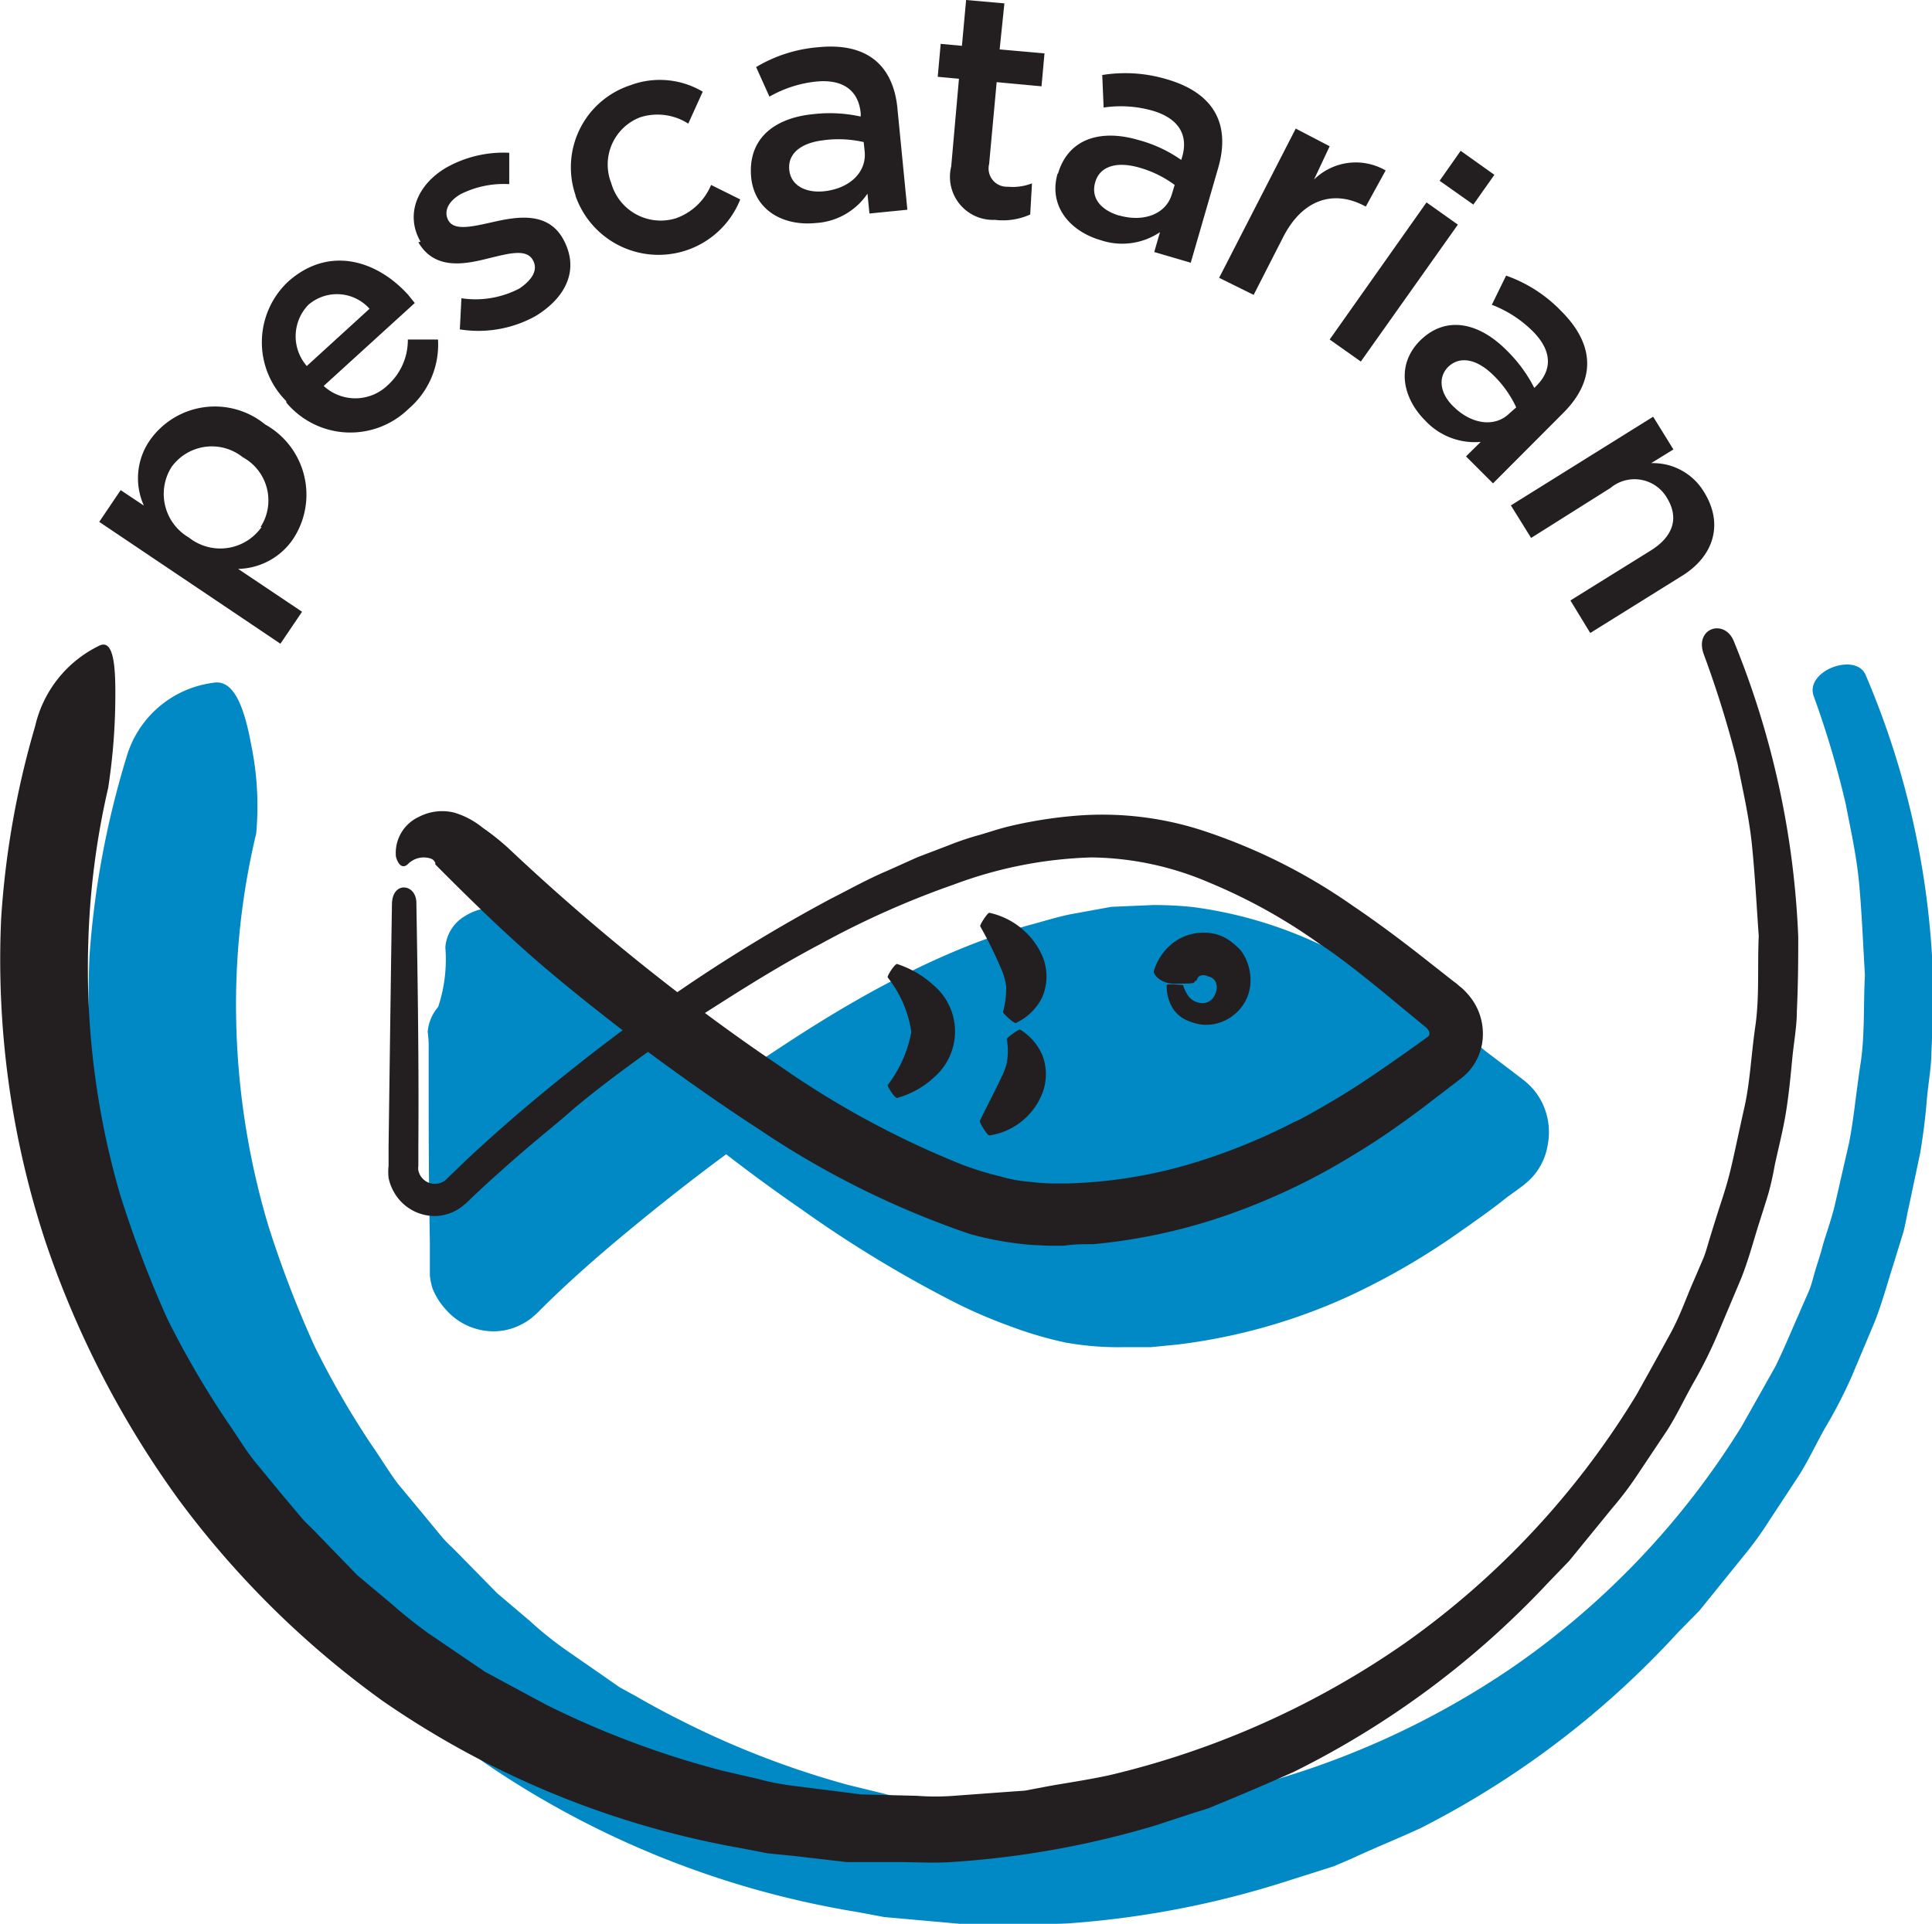
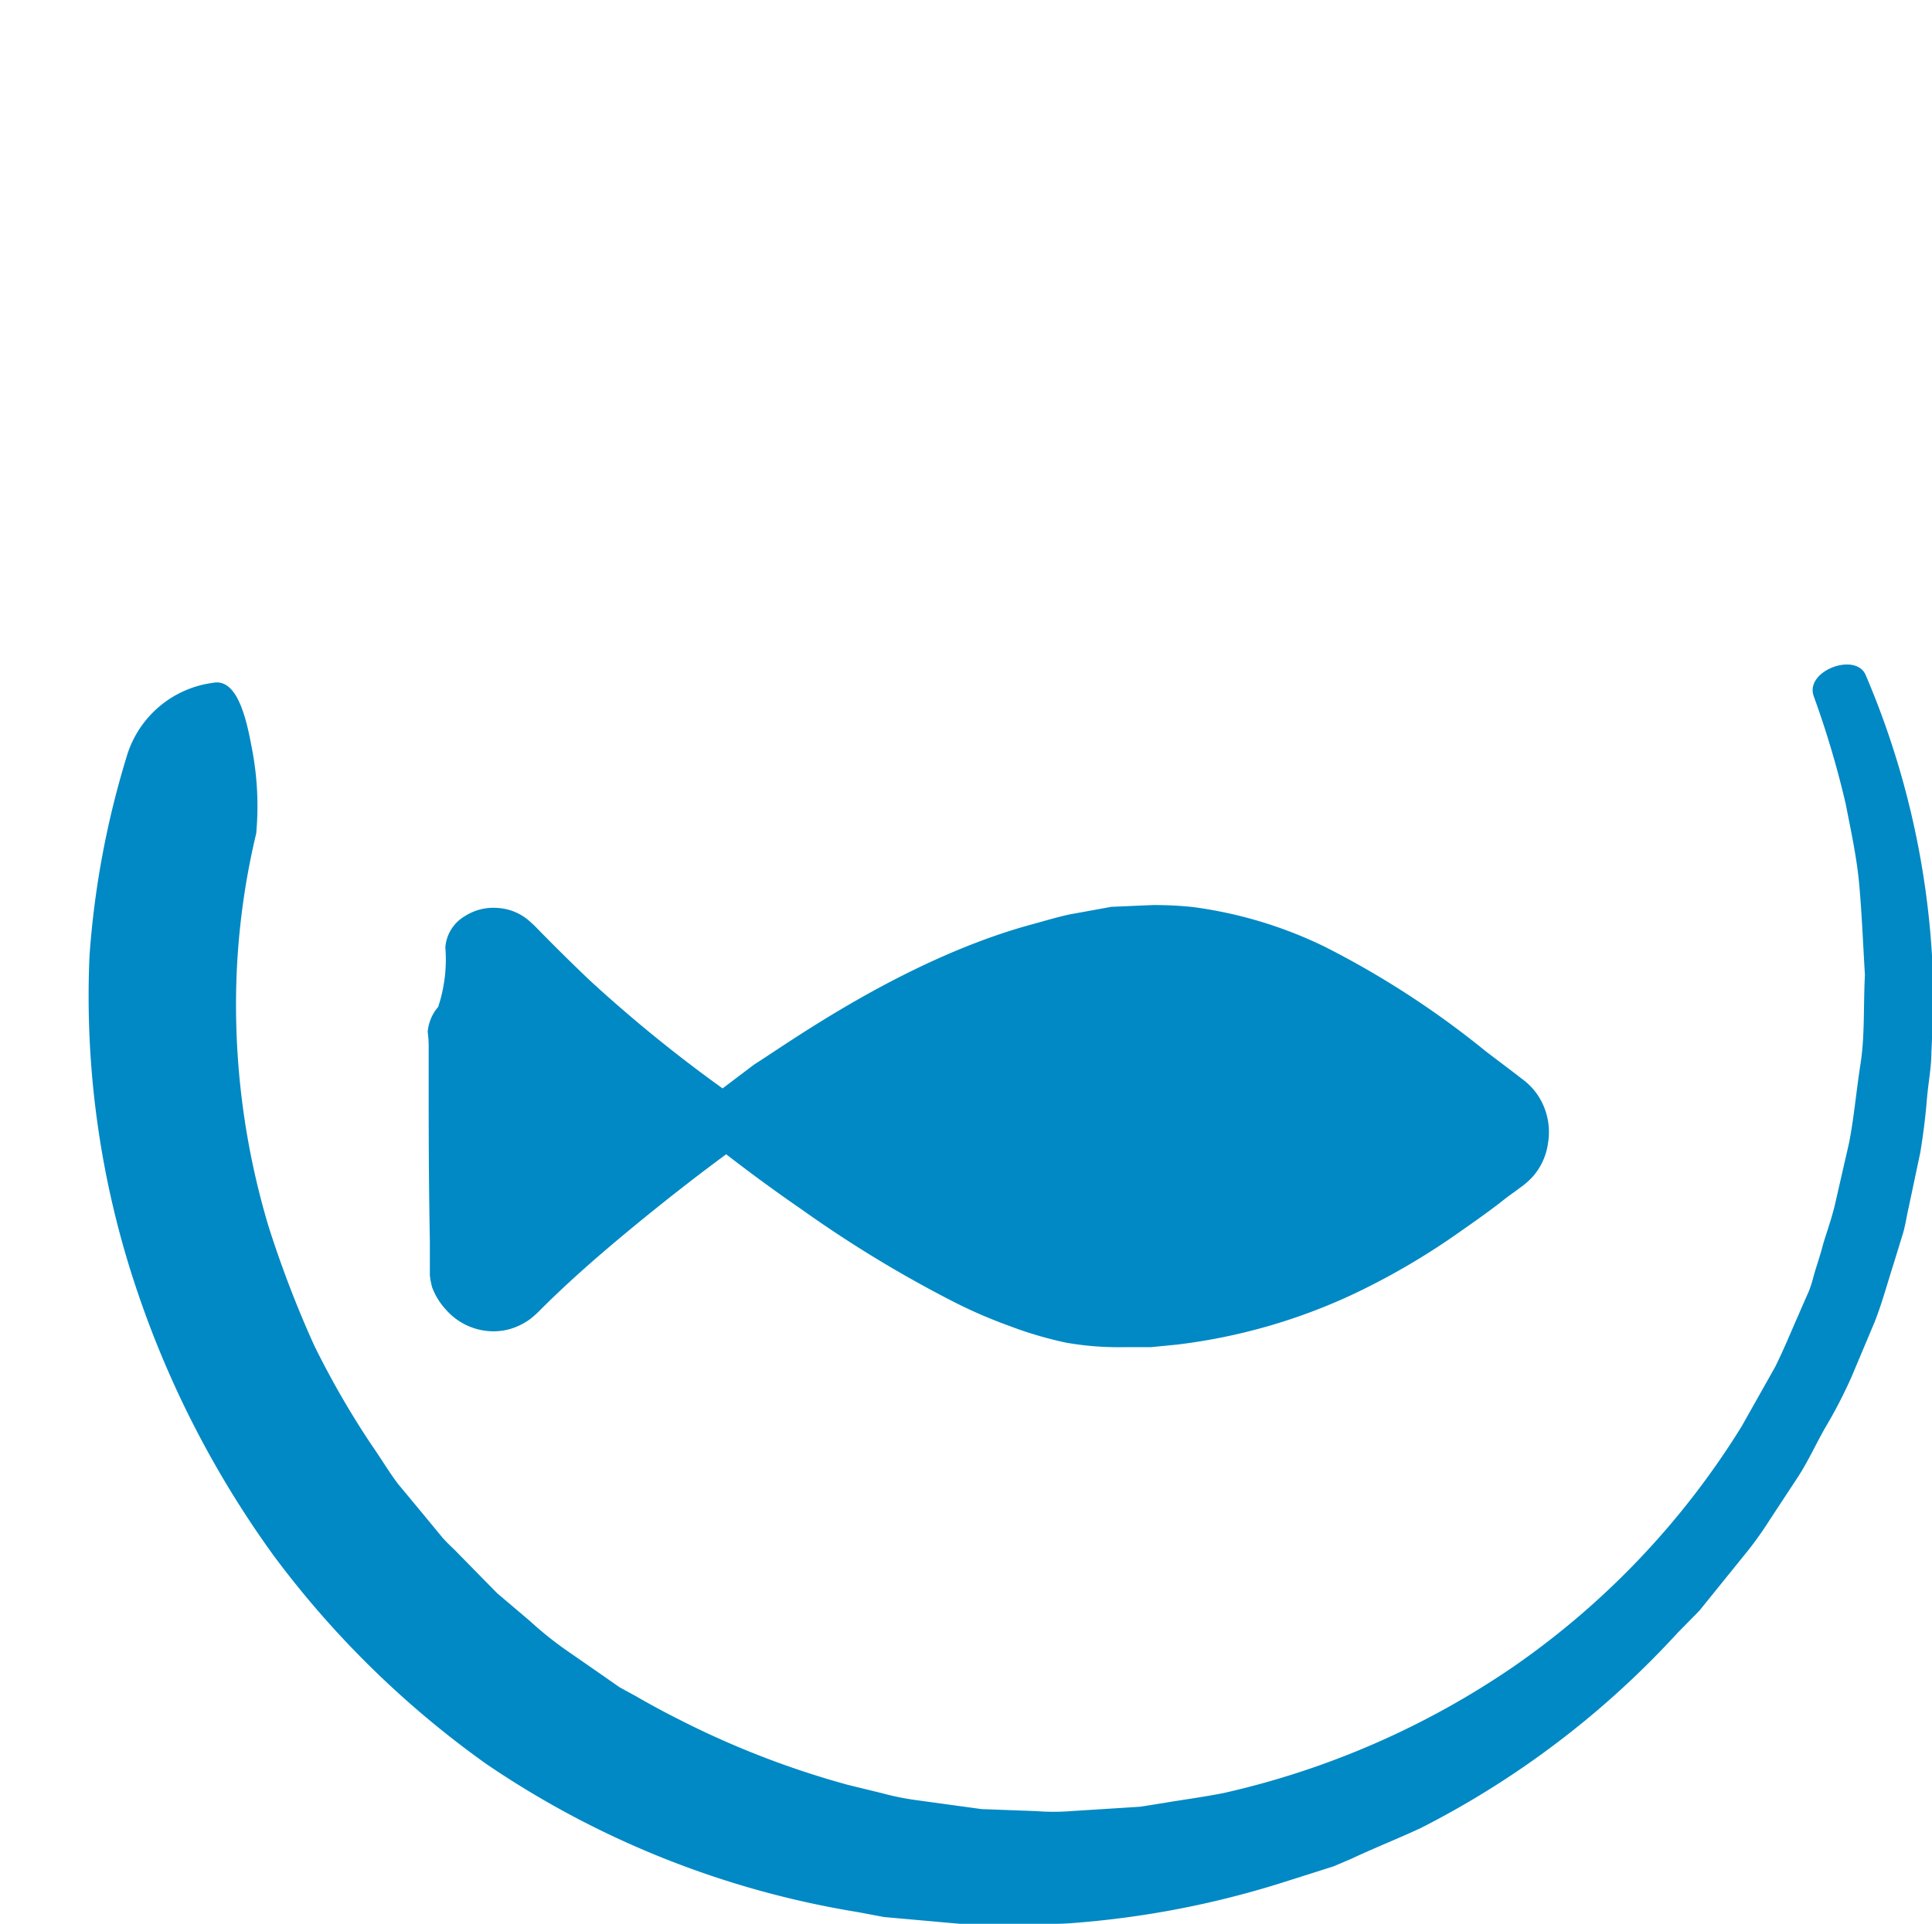
<svg xmlns="http://www.w3.org/2000/svg" viewBox="0 0 97.35 96.95">
  <defs>
    <style>.cls-1{fill:#0089c4;}.cls-2{fill:#231f20;}</style>
  </defs>
  <g id="Layer_2" data-name="Layer 2">
    <g id="Layer_1-2" data-name="Layer 1">
      <path class="cls-1" d="M12.91,42a37.1,37.1,0,0,0-1,7.47A38.91,38.91,0,0,0,13.53,61.8a54.87,54.87,0,0,0,2.3,6,43.73,43.73,0,0,0,2.88,5c.49.7.9,1.4,1.36,2l1.27,1.53.94,1.14c.27.31.5.51.64.65l2.13,2.17,1.65,1.4a18.11,18.11,0,0,0,1.8,1.45l1.86,1.29.86.6.84.46c1,.58,1.83,1,2.09,1.13a44.62,44.62,0,0,0,8.58,3.33l1.72.42a13.26,13.26,0,0,0,1.73.35l3.28.45,2.73.1a11.3,11.3,0,0,0,1.79,0l2.38-.15,1.1-.07,1.25-.2c.88-.15,1.88-.28,2.95-.49A42.33,42.33,0,0,0,76.25,84,40.83,40.83,0,0,0,87.76,71.88l1.69-3c.47-.95.83-1.85,1.18-2.63.17-.4.33-.76.48-1.1s.23-.67.32-1c.18-.59.32-1,.41-1.36s.38-1.13.6-2l.73-3.19c.24-1.21.36-2.58.58-4s.14-2.94.22-4.46c-.09-1.51-.15-3-.28-4.49s-.44-2.84-.68-4.1a47.39,47.39,0,0,0-1.61-5.44C90.9,33.82,93.48,32.85,94,34a42.41,42.41,0,0,1,3.4,15.2c0,1,0,2.3-.08,3.82,0,.76-.16,1.56-.23,2.41s-.18,1.74-.33,2.65l-.59,2.79c-.11.48-.18,1-.33,1.44l-.44,1.43c-.32,1-.57,1.94-.94,2.88l-1.17,2.78A24.56,24.56,0,0,1,91.94,72c-.47.84-.86,1.69-1.35,2.44L89.17,76.6a17.89,17.89,0,0,1-1.35,1.86l-2.19,2.71-1.1,1.12A45.5,45.5,0,0,1,71.6,92.12c-1.16.54-2.33,1-3.5,1.55l-.89.38-.91.29-1.83.58a46.74,46.74,0,0,1-10.52,2c-.89.07-1.79,0-2.68.05s-1.8.06-2.69,0l-2.69-.24-1.34-.12-1.33-.25a46.53,46.53,0,0,1-18.71-7.46A48.12,48.12,0,0,1,13.8,78.41a49.84,49.84,0,0,1-6.87-13.3A46.32,46.32,0,0,1,4.51,48.17a44.89,44.89,0,0,1,1.86-10,5.25,5.25,0,0,1,4.37-3.76c1.09-.21,1.6,1.39,1.92,3.14A15.24,15.24,0,0,1,12.91,42ZM77.62,55.41a3.26,3.26,0,0,0-.8-.94L76.21,54l-1.32-1a45.23,45.23,0,0,0-8.14-5.29,21.6,21.6,0,0,0-6.65-2,18.6,18.6,0,0,0-2-.1L56,45.7l-2.09.38c-.71.15-1.4.37-2.12.56-6.4,1.8-12.17,6-13.78,7l-1.6,1.21a71.54,71.54,0,0,1-6.71-5.46c-1.12-1.07-2-1.95-2.68-2.65l-.13-.13-.21-.19a2.64,2.64,0,0,0-1.57-.66,2.65,2.65,0,0,0-1.67.4,2,2,0,0,0-1,1.58,7.6,7.6,0,0,1-.36,3A2.23,2.23,0,0,0,21.55,52a5.17,5.17,0,0,1,.05.77c0,.49,0,1.2,0,2.11,0,1.82,0,4.43.06,7.68v1.41l0,.3a3.56,3.56,0,0,0,.12.62A3.41,3.41,0,0,0,22.47,66a3.19,3.19,0,0,0,2.31,1.09,3,3,0,0,0,1.34-.27,3.25,3.25,0,0,0,.6-.35,5.43,5.43,0,0,0,.43-.38c1.3-1.31,2.81-2.65,4.44-4s3.24-2.62,5-3.92c1.14.88,2.38,1.8,3.79,2.77a61.21,61.21,0,0,0,7.78,4.72,24.65,24.65,0,0,0,2.7,1.16,19.36,19.36,0,0,0,2.84.84,15.15,15.15,0,0,0,2.94.23c.46,0,.91,0,1.36,0l1.32-.13a29.1,29.1,0,0,0,8.91-2.56A35.87,35.87,0,0,0,73.67,62c1.21-.84,1.84-1.33,1.84-1.33l.46-.36L76.4,60l.27-.2a3.82,3.82,0,0,0,.56-.5A3.2,3.2,0,0,0,78,57.62,3.36,3.36,0,0,0,77.62,55.41Z" />
-       <path class="cls-2" d="M90.61,47.21c0,1,0,2.27-.07,3.76,0,.75-.15,1.54-.23,2.37S90.15,55.05,90,56s-.38,1.81-.58,2.75a14.49,14.49,0,0,1-.32,1.42c-.14.46-.29.93-.44,1.4-.3.94-.55,1.91-.92,2.84l-1.15,2.73a22.94,22.94,0,0,1-1.28,2.58c-.46.82-.85,1.66-1.33,2.4l-1.41,2.11A17.29,17.29,0,0,1,81.24,76l-2.17,2.66L78,79.77A44.73,44.73,0,0,1,65.2,89.29c-1.13.51-2.29,1-3.44,1.48l-.87.36-.89.28L58.2,92a46,46,0,0,1-10.29,1.84c-.88.06-1.75,0-2.63,0s-1.75,0-2.62,0L40,93.53l-1.31-.13-1.29-.25a45.65,45.65,0,0,1-18.13-7.44A46.74,46.74,0,0,1,9,75.57,48.6,48.6,0,0,1,2.32,62.66,45.39,45.39,0,0,1,.06,46.25,44.38,44.38,0,0,1,1.77,36.6,6,6,0,0,1,5,32.54c.74-.36.83,1.07.81,2.74a30.74,30.74,0,0,1-.36,4.43,39.42,39.42,0,0,0-1,7.76A40.79,40.79,0,0,0,6.06,60.23a57,57,0,0,0,2.38,6.25,46.23,46.23,0,0,0,3,5.15c.51.73.94,1.46,1.42,2.05l1.31,1.59,1,1.19c.27.32.52.53.66.68L18,79.38l1.72,1.44a23.32,23.32,0,0,0,1.88,1.5l1.94,1.32.9.61.87.47L27.5,85.9a45.72,45.72,0,0,0,8.92,3.34l1.78.41A12.49,12.49,0,0,0,40,90l3.39.43,2.82.07a11.83,11.83,0,0,0,1.85,0l2.45-.18,1.13-.08L52.91,90c.91-.16,1.94-.31,3-.54a43.56,43.56,0,0,0,14.89-6.66A42,42,0,0,0,82.46,70.29c.61-1.09,1.18-2.12,1.7-3.07s.83-1.89,1.19-2.69l.48-1.12c.14-.35.22-.68.32-1,.18-.59.33-1.06.43-1.38s.39-1.14.6-2,.44-2,.72-3.24.34-2.64.55-4.09.1-3,.17-4.53c-.11-1.54-.19-3.08-.34-4.56s-.48-2.86-.73-4.14A52.38,52.38,0,0,0,85.86,33c-.51-1.33,1-1.84,1.49-.72A44,44,0,0,1,90.61,47.21ZM14.13,32.44,5,26.3l1.08-1.6,1.17.78a3.35,3.35,0,0,1,.28-3.26,4,4,0,0,1,5.83-.83l0,0a4.05,4.05,0,0,1,1.45,5.71A3.43,3.43,0,0,1,12,28.67l3.22,2.16Zm-1-5.88a2.48,2.48,0,0,0-.9-3.52h0a2.5,2.5,0,0,0-3.59.5,2.54,2.54,0,0,0,.88,3.55l0,0A2.54,2.54,0,0,0,13.18,26.56Zm1.29-6.35a4.19,4.19,0,0,1,.08-6c2-1.81,4.42-1.16,6.06.64l.34.42-4.59,4.18a2.35,2.35,0,0,0,3.24-.05,3.05,3.05,0,0,0,1-2.29l1.52,0a4.26,4.26,0,0,1-1.49,3.5,4.2,4.2,0,0,1-6.15-.32Zm1-1.73,3.2-2.92a2.2,2.2,0,0,0-3.08-.2A2.28,2.28,0,0,0,15.49,18.48Zm5.66-6.27c.81,1.39,2.28,1.13,3.53.81,1-.24,1.9-.5,2.23.07v0c.29.48,0,1-.67,1.45a4.76,4.76,0,0,1-2.92.49l-.08,1.57A5.93,5.93,0,0,0,27,15.92C28.5,15,29.25,13.58,28.35,12v0c-.77-1.32-2.25-1.1-3.51-.81-1,.22-1.93.46-2.24-.07l0,0c-.25-.43-.05-.95.6-1.33a4.83,4.83,0,0,1,2.46-.51l0-1.58a5.86,5.86,0,0,0-3.16.74c-1.45.84-2.11,2.35-1.31,3.74ZM29,9.87a4.43,4.43,0,0,0,8.3.18l-1.47-.73A3,3,0,0,1,34.06,11,2.59,2.59,0,0,1,30.8,9.23v0a2.55,2.55,0,0,1,1.46-3.32,2.87,2.87,0,0,1,2.42.32l.73-1.61a4.24,4.24,0,0,0-3.66-.32A4.35,4.35,0,0,0,29,9.84Zm14.37-4,0-.16c-.11-1.16-.9-1.73-2.24-1.6a6,6,0,0,0-2.36.76l-.67-1.49a7.22,7.22,0,0,1,3.13-1c2.49-.25,3.82.94,4,3.19l.49,5-1.91.19-.1-1a3.38,3.38,0,0,1-2.61,1.48c-1.59.16-3.08-.61-3.25-2.3v0C37.67,7,39,5.94,41,5.75A7.2,7.2,0,0,1,43.35,5.87Zm-1.8,1.19c-1.21.12-1.88.68-1.8,1.49v0c.07.8.83,1.18,1.74,1.09,1.28-.13,2.16-.94,2.06-2l-.05-.48A5.68,5.68,0,0,0,41.55,7.06Zm6.36,1.33a2.17,2.17,0,0,0,2.2,2.69,3.34,3.34,0,0,0,1.78-.27L52,9.24a2.67,2.67,0,0,1-1.22.17.92.92,0,0,1-.94-1.14l.38-4.13,2.26.21.15-1.66-2.26-.2L50.61.17,48.68,0l-.21,2.31-1.07-.1-.15,1.66,1.07.1Zm5.38.36v0c.53-1.79,2.18-2.25,4.07-1.69a6.79,6.79,0,0,1,2.14,1l.05-.16c.32-1.12-.2-1.94-1.49-2.32a5.83,5.83,0,0,0-2.47-.16l-.07-1.64A7.29,7.29,0,0,1,58.81,4c2.4.7,3.2,2.3,2.57,4.47L60,13.24l-1.84-.54.29-1a3.41,3.41,0,0,1-3,.4C53.91,11.65,52.82,10.38,53.29,8.75Zm3.09,2.11c1.23.35,2.36-.07,2.65-1.08l.14-.46a5.51,5.51,0,0,0-1.77-.87c-1.17-.34-2-.06-2.23.72v0C54.94,10,55.51,10.6,56.38,10.86Zm6.77,4L64.63,12c1-2,2.59-2.42,4.09-1.64l.1.05,1-1.82a3,3,0,0,0-3.61.46L67,7.37l-1.71-.89L61.43,14Zm5.4,3.36,4.89-6.9-1.58-1.12L67,17.11ZM75.3,8.81,73.6,7.6,72.54,9.11l1.7,1.2Zm-.13,6.55.72-1.47a7.13,7.13,0,0,1,2.77,1.78c1.77,1.76,1.7,3.55.11,5.14l-3.54,3.55L73.87,23l.74-.73a3.41,3.41,0,0,1-2.8-1.08c-1.13-1.13-1.48-2.77-.28-4l0,0c1.32-1.33,3-.93,4.38.46a7.2,7.2,0,0,1,1.4,1.9l.11-.11c.83-.83.76-1.8-.19-2.75A5.92,5.92,0,0,0,75.17,15.36Zm1.23,5.17a5.5,5.5,0,0,0-1.13-1.6c-.86-.86-1.72-1-2.3-.44l0,0c-.56.57-.37,1.39.27,2,.91.9,2.1,1.07,2.84.32Zm.75,6.58,4-2.52A1.89,1.89,0,0,1,84,25.1c.61,1,.31,1.93-.8,2.63l-4.07,2.53,1,1.64,4.56-2.84c1.67-1,2.18-2.65,1.17-4.27a3,3,0,0,0-2.66-1.45l1.12-.69L83.3,21l-7.17,4.47ZM44.74,43.87l1.49-.67,1.52-.58a14.32,14.32,0,0,1,1.56-.53c.53-.15,1-.32,1.59-.46a22.46,22.46,0,0,1,3.3-.52,16.36,16.36,0,0,1,6.26.7,28.82,28.82,0,0,1,7.71,3.84c1.17.79,2.31,1.64,3.41,2.5l1.64,1.29.2.15.1.09.16.13a3.72,3.72,0,0,1,.55.64,3,3,0,0,1,.49,1.67,2.8,2.8,0,0,1-1.09,2.22l-.43.33-1.54,1.18c-1.06.79-2.16,1.57-3.31,2.26A32.45,32.45,0,0,1,61,61.51a28.62,28.62,0,0,1-5.89,1.19c-.5,0-1,0-1.51.08l-.75,0L52,62.74a16.54,16.54,0,0,1-3.12-.55,44.72,44.72,0,0,1-10.59-5.25c-1.93-1.25-3.8-2.57-5.64-3.93-2,1.43-3.43,2.58-4,3.09s-1.9,1.55-3.45,2.95c-.39.34-.81.73-1.24,1.13l-.32.31-.17.16-.25.2a2.31,2.31,0,0,1-1.22.43A2.36,2.36,0,0,1,19.81,60a2.33,2.33,0,0,1-.23-.64,2.77,2.77,0,0,1,0-.61v-1c.07-5.18.14-10.39.17-12.17,0-1.19,1.21-1.06,1.23-.1.07,4.09.13,8.19.1,12.29v1a.65.65,0,0,0,0,.21.85.85,0,0,0,1.49.37c.48-.45.95-.93,1.51-1.43,2.17-2,4.75-4.1,7.29-6h0c-1.23-.95-2.44-1.91-3.63-2.91-2-1.68-3.84-3.47-5.69-5.33l-.12-.12,0,0s0,0,0,0a.12.12,0,0,0,0-.08.37.37,0,0,0-.25-.22,1.12,1.12,0,0,0-1.13.29c-.21.2-.46.13-.6-.38a2,2,0,0,1,1.15-2,2.54,2.54,0,0,1,1.78-.22,4.13,4.13,0,0,1,1.45.77,12.31,12.31,0,0,1,1.26,1A110.84,110.84,0,0,0,34.13,50a82.4,82.4,0,0,1,7.7-4.69C42.8,44.82,43.74,44.29,44.74,43.87Zm-3.41,3.71c-2.13,1.12-4.07,2.36-5.81,3.47,1.21.9,2.46,1.79,3.74,2.65a45.48,45.48,0,0,0,9.24,5,15.24,15.24,0,0,0,1.89.58,7.14,7.14,0,0,0,1.53.28,10,10,0,0,0,1.13.08l.76,0a24.13,24.13,0,0,0,6.22-1,30.23,30.23,0,0,0,5.21-2.11c.07,0,.94-.47,2.18-1.21s2.83-1.85,4.51-3.06c.1-.06.18-.22-.05-.46l-2.23-1.84c-1.38-1.13-2.53-2-3.1-2.35a27.94,27.94,0,0,0-5.66-3.15A15.44,15.44,0,0,0,55,43.21a21.45,21.45,0,0,0-6.92,1.36A44.36,44.36,0,0,0,41.33,47.58Zm17.14,1.8a1.3,1.3,0,0,0,.83.19c.49,0,.87,0,.88-.07s.1-.07.12-.1a.47.47,0,0,1,.12-.2.48.48,0,0,1,.44,0,.59.59,0,0,1,.35.21.63.63,0,0,1,.08.51.8.8,0,0,1-.07.2.68.68,0,0,1-.85.4.85.85,0,0,1-.54-.4,2.12,2.12,0,0,1-.22-.48s-.82-.07-.82,0a2.08,2.08,0,0,0,.21,1,1.57,1.57,0,0,0,.72.74,2.94,2.94,0,0,0,.73.24,2.16,2.16,0,0,0,1.33-.22,2.25,2.25,0,0,0,1-1,2.15,2.15,0,0,0,.21-.68,2.57,2.57,0,0,0-.09-1.07,2.46,2.46,0,0,0-.25-.56,1.75,1.75,0,0,0-.17-.24,4.48,4.48,0,0,0-.51-.44,2.25,2.25,0,0,0-.69-.33,2.58,2.58,0,0,0-1.89.25,2.75,2.75,0,0,0-1.24,1.58C58.09,49,58.23,49.23,58.47,49.38ZM45.21,55.33a4.48,4.48,0,0,0,1.89-1.07,3.05,3.05,0,0,0-.05-4.6,5,5,0,0,0-1.85-1.08c-.12,0-.51.6-.47.68A5.75,5.75,0,0,1,45.92,52a6.21,6.21,0,0,1-1.19,2.68C44.68,54.7,45.09,55.37,45.21,55.33Zm5.49-5.62A4.63,4.63,0,0,1,50.54,51c0,.08.56.6.65.55a2.77,2.77,0,0,0,1.32-1.28,2.65,2.65,0,0,0,0-2.12A3.8,3.8,0,0,0,49.85,46c-.1,0-.49.62-.46.68a20.51,20.51,0,0,1,1.11,2.27A3.27,3.27,0,0,1,50.7,49.71Zm-.84,7.51a3.4,3.4,0,0,0,2.61-2,2.68,2.68,0,0,0,.07-2,2.79,2.79,0,0,0-1.15-1.34c-.08,0-.67.42-.66.49a3.45,3.45,0,0,1,0,1.2,3.51,3.51,0,0,1-.28.74c-.25.54-.65,1.3-1.08,2.18C49.35,56.58,49.76,57.25,49.86,57.22Z" />
    </g>
  </g>
</svg>